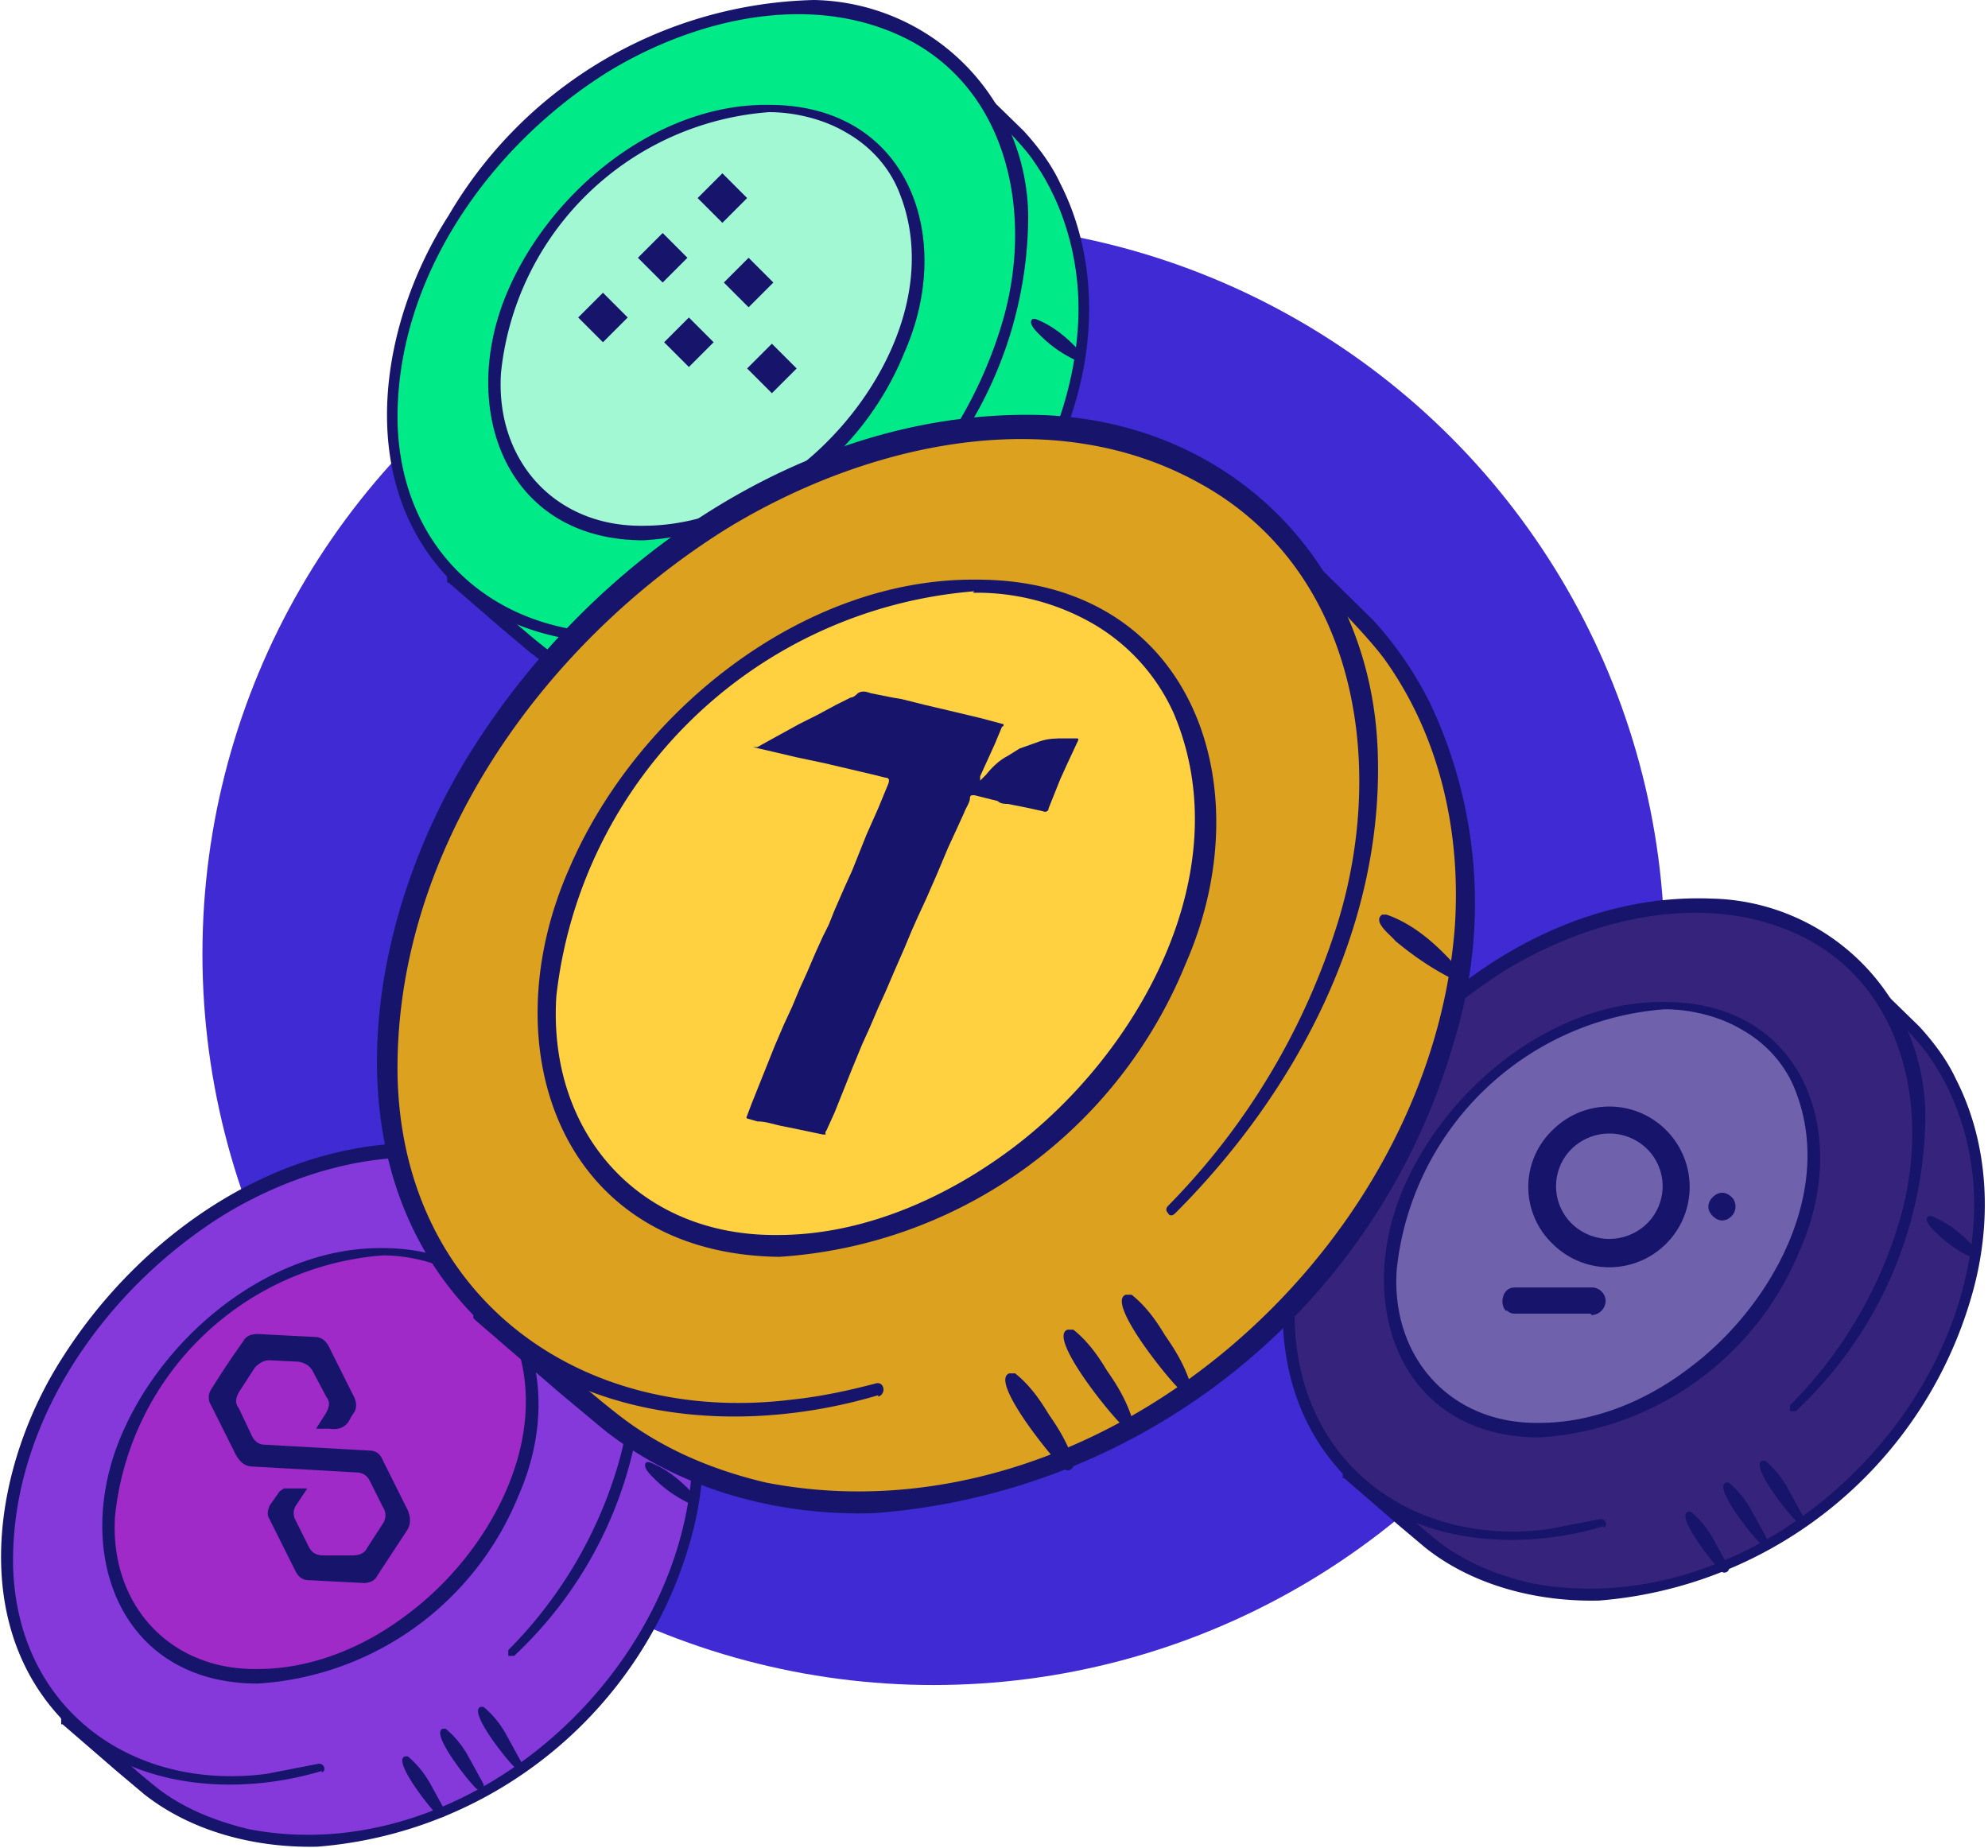
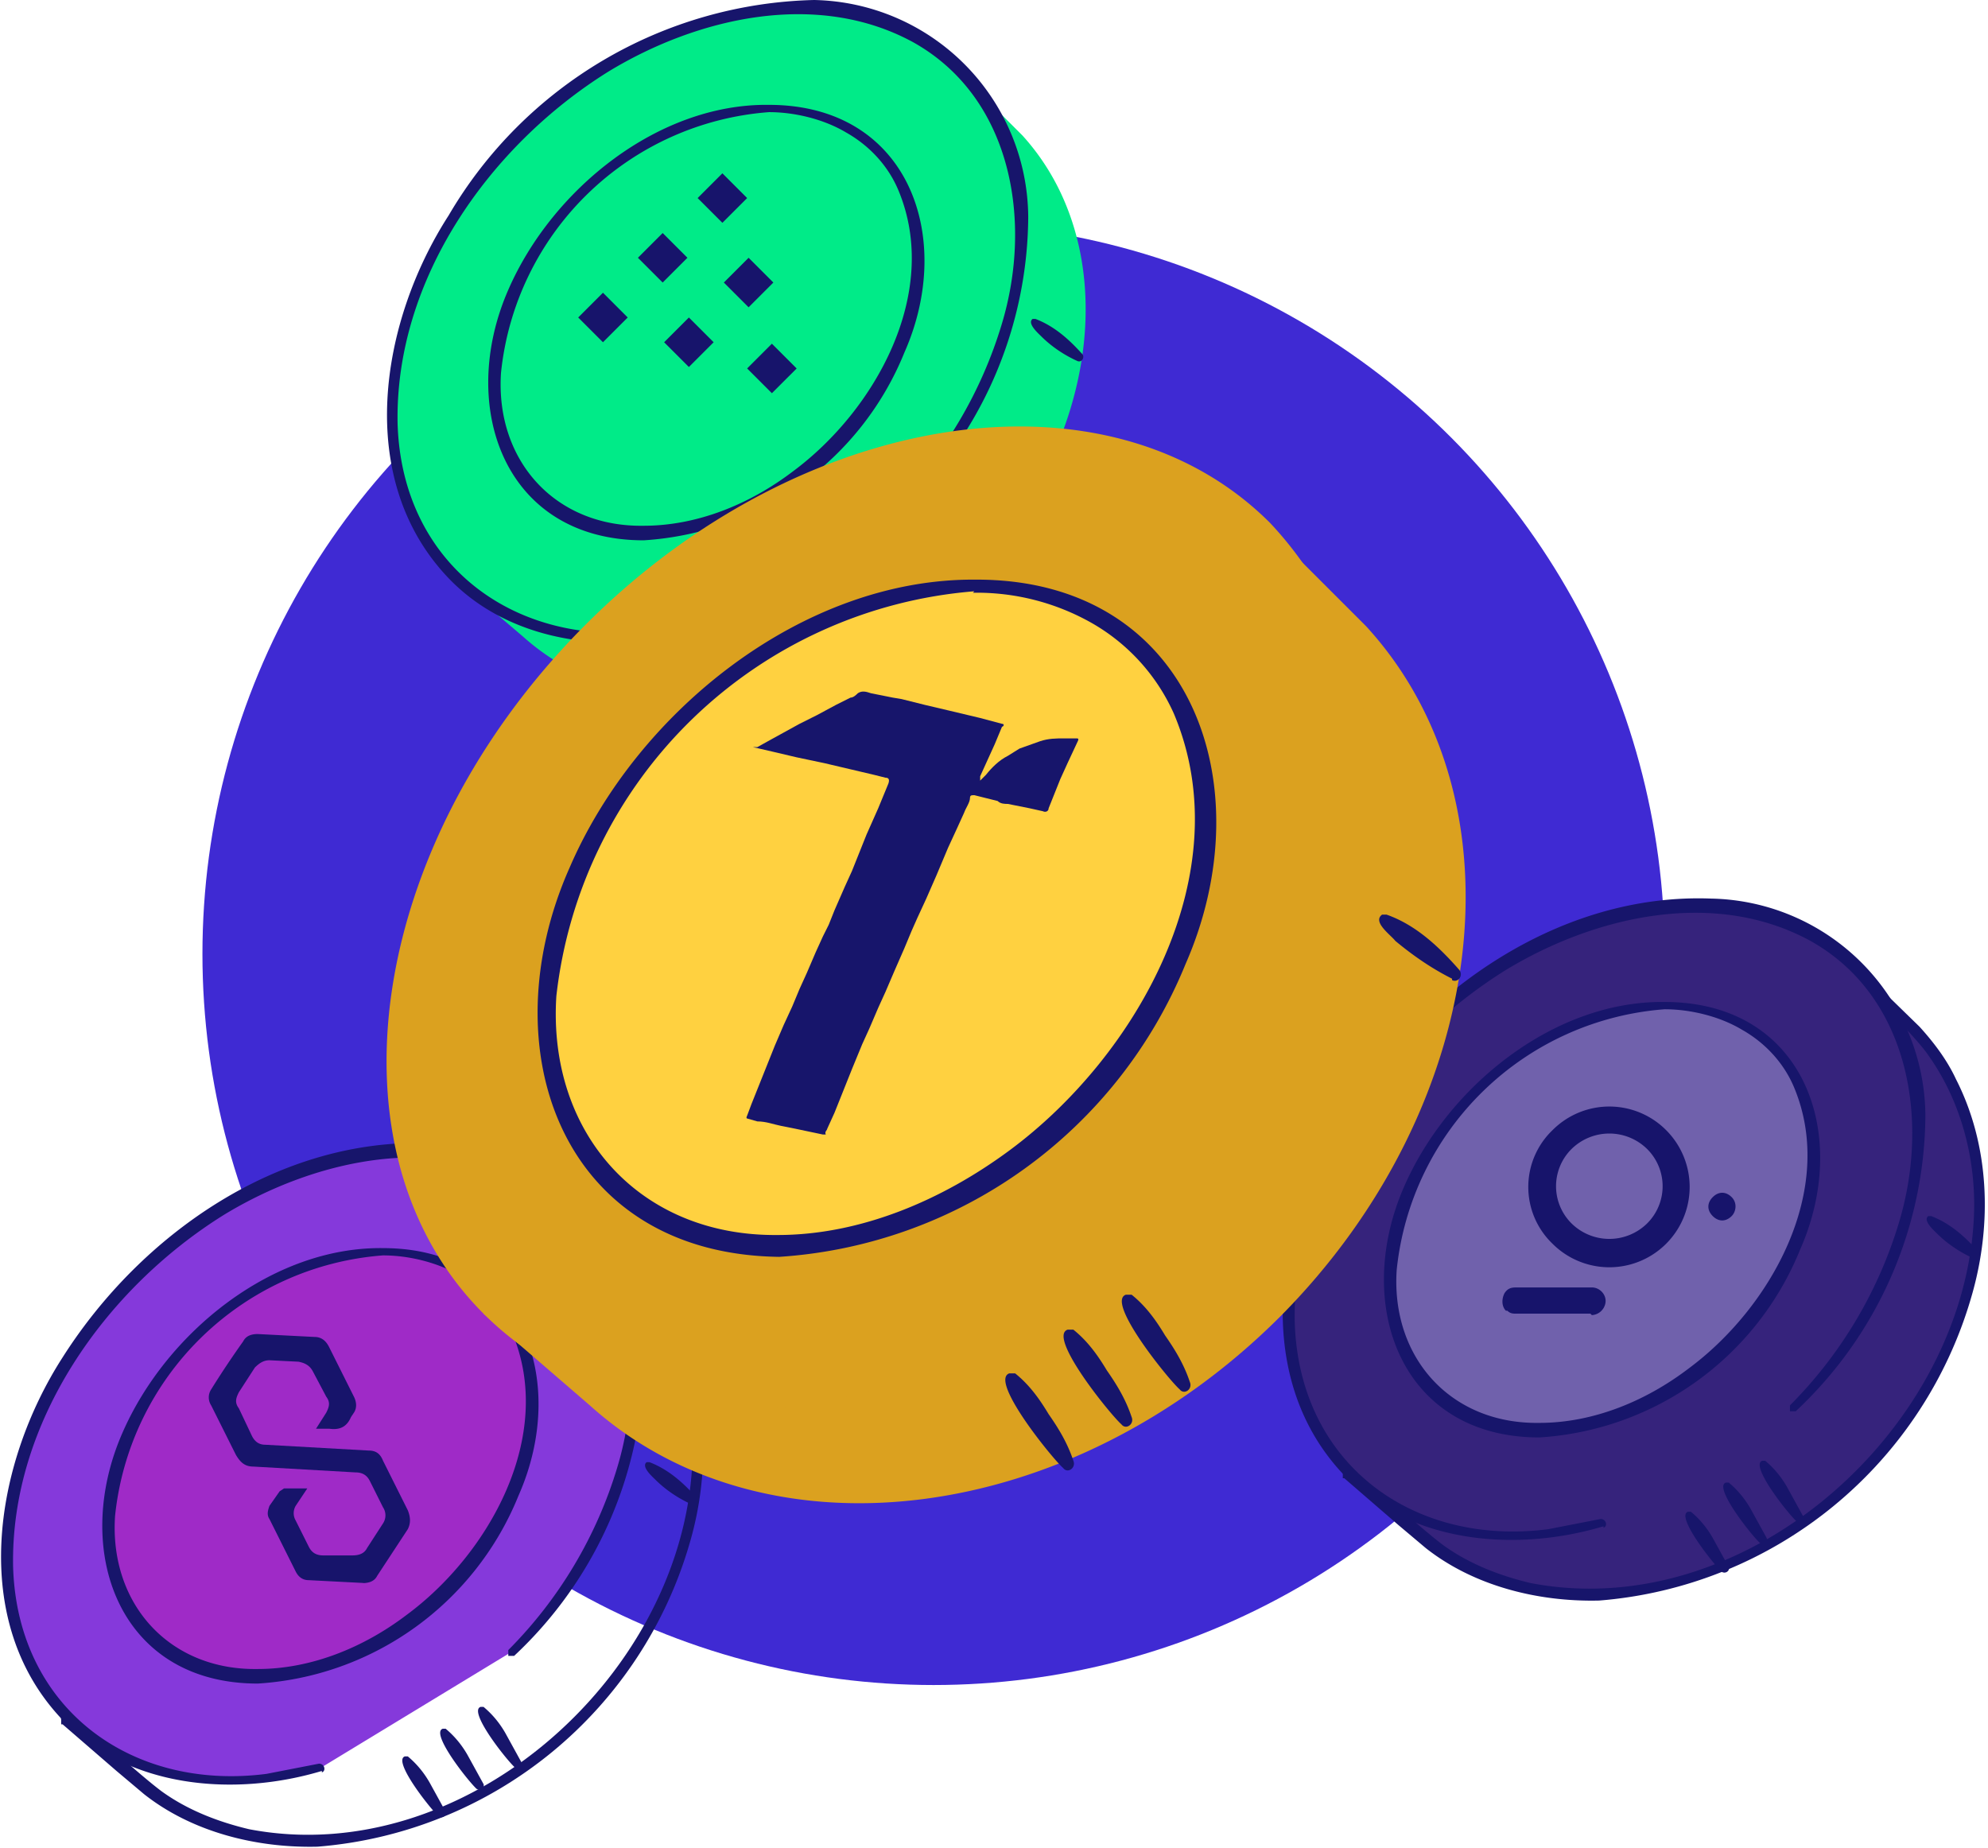
<svg xmlns="http://www.w3.org/2000/svg" data-name="Capa 1" viewBox="0 0 136.5 126.9">
  <circle cx="64.1" cy="65.5" r="50.2" fill="#3f2ad3" />
-   <path fill="#8539db" d="M32.1 82.3a26.3 26.3 0 0 0-20 8.2A26.6 26.6 0 0 0 4 110.6l.7 7.5 4.7 4c7.8 7 21.2 5.3 30.5-3.9 9.2-9.3 10.8-22.8 3.8-30.5l-3.9-3.9-7.7-1.5Z" />
-   <path fill="#17156b" d="M32.3 82.6a26.9 26.9 0 0 0-22.4 11A25.2 25.2 0 0 0 4.4 110c0 1.1.7 6.9.8 8.1l-.2-.3c1.6 1.3 4.5 4 6.1 5.2 1.8 1.3 3.9 2.1 6 2.6 14.6 2.8 29.4-10.2 30.4-24.6.3-4-.7-8.2-3-11.5-.9-1.4-3.9-4.2-5-5.4h.2l-7.4-1.5Zm-.5-.6h.3l7.7 1.5 4 3.9c1 1.1 1.9 2.3 2.5 3.6 2.3 4.5 2.5 9.9 1.1 14.8a29 29 0 0 1-25.6 21c-4.2.1-8.6-1-11.9-3.6L8 121.6l-3.7-3.2h-.1v-.3l-.6-6.5C1.9 96.2 16.4 81.2 31.8 82Z" />
+   <path fill="#17156b" d="M32.3 82.6a26.9 26.9 0 0 0-22.4 11A25.2 25.2 0 0 0 4.4 110c0 1.1.7 6.9.8 8.1l-.2-.3c1.6 1.3 4.5 4 6.1 5.2 1.8 1.3 3.9 2.1 6 2.6 14.6 2.8 29.4-10.2 30.4-24.6.3-4-.7-8.2-3-11.5-.9-1.4-3.9-4.2-5-5.4h.2l-7.4-1.5m-.5-.6h.3l7.7 1.5 4 3.9c1 1.1 1.9 2.3 2.5 3.6 2.3 4.5 2.5 9.9 1.1 14.8a29 29 0 0 1-25.6 21c-4.2.1-8.6-1-11.9-3.6L8 121.6l-3.7-3.2h-.1v-.3l-.6-6.5C1.9 96.2 16.4 81.2 31.8 82Z" />
  <path fill="#8539db" d="M22 121.4c-6.6 1.9-13.1.9-17.3-3.3-7.1-7.1-5.2-20.7 4.4-30.3 9.6-9.6 23.1-11.7 30.3-4.6 3.6 3.6 4.9 8.7 4.1 14.2a29.2 29.2 0 0 1-8.5 16.1" />
  <path fill="#17156b" d="M22.1 121.6c-6 1.8-13.3 1.2-17.8-3.5-6.5-6.8-4.7-17.6 0-24.9 5.4-8.5 14.9-15.1 25.2-14.7a15 15 0 0 1 14.7 14.9 28 28 0 0 1-8.9 20.3h-.4v-.4a30 30 0 0 0 7.5-12.6c2.1-7 .7-15.5-6.1-19.3-6.6-3.6-14.8-1.7-20.9 2C7.2 88.5.7 97.7.9 107.6c.3 9.7 8.1 15.4 17.4 14.2l3.6-.7c.4 0 .5.5.2.6Z" />
  <path fill="#9f2ac7" d="M26.3 85.9c-4.4 0-9.3 2.2-13 5.9-6.4 6.5-7.8 15.6-3 20.4 1.9 1.8 4.4 2.8 7.4 2.8 4.4 0 9.3-2.2 13-5.9 3.1-3.2 5.2-7 5.7-10.9.5-3.8-.4-7.2-2.7-9.5a10.4 10.4 0 0 0-7.4-2.8Z" />
  <path fill="#17156b" d="M26.3 86.2a20 20 0 0 0-18.4 17.9c-.4 6 3.7 10.6 9.8 10.5 3.7 0 7.3-1.5 10.2-3.7 5.7-4.2 10.2-12.3 7.3-19.3-.7-1.7-2-3.1-3.6-4-1.5-.9-3.5-1.4-5.3-1.4Zm0-.5c9.6 0 12.8 9.1 9.3 17a20.7 20.7 0 0 1-17.9 12.9c-9.6 0-12.8-9.2-9.3-17.2 3-6.9 10.3-12.8 17.9-12.7Zm3.9 39.1c-.5-.4-3.3-3.9-2.4-4.2h.2c.6.5 1.1 1.1 1.5 1.8l1.1 2c.1.3-.3.5-.5.3Zm2.6-1.9c-.5-.4-3.3-3.9-2.4-4.2h.2c.6.5 1.1 1.1 1.5 1.8l1.1 2c.1.3-.3.5-.5.3Zm2.6-1.5c-.5-.4-3.3-3.9-2.4-4.2h.2c.6.5 1.1 1.1 1.5 1.8l1.1 2c.1.3-.3.5-.5.3Zm12.1-18.1c-.9-.4-1.8-1-2.5-1.7-.2-.2-1-.9-.6-1.2h.2c1.3.5 2.3 1.4 3.2 2.4.2.2 0 .6-.3.5Z" />
  <path fill="#17146b" d="m25.1 108.7-3.9-.2c-.4 0-.7-.2-.9-.6l-1.8-3.6c-.2-.3-.1-.6 0-.9l.7-1 .3-.2h1.6l-.2.3-.6.9a1 1 0 0 0 0 1l.9 1.8c.2.4.5.6 1 .6h2c.4 0 .8-.1 1-.5l1.1-1.7a1 1 0 0 0 0-1.1l-.9-1.8c-.2-.4-.5-.6-1-.6l-7-.4c-.6 0-.9-.3-1.2-.8l-1.7-3.4a1 1 0 0 1 0-1.1 63 63 0 0 1 2.2-3.3c.2-.4.6-.5 1-.5l3.9.2c.5 0 .8.3 1 .7l1.7 3.4c.2.4.2.8 0 1.1l-.2.3c-.3.7-.8.9-1.5.8h-.9l.7-1.1c.2-.4.3-.7 0-1.1l-.9-1.7c-.2-.4-.5-.6-1-.7l-2-.1c-.4 0-.7.2-1 .5l-1.1 1.7c-.2.4-.3.7 0 1.1l.9 1.9c.2.4.5.6.9.6l7.1.4c.5 0 .8.2 1 .7l1.7 3.4c.2.5.2.9 0 1.3l-2.1 3.2c-.2.4-.6.5-1 .5Z" />
  <path fill="#36237c" d="M120.1 65.4a26.3 26.3 0 0 0-20 8.2A26.6 26.6 0 0 0 92 93.7l.7 7.5 4.7 4c7.8 7 21.2 5.3 30.5-3.9 9.2-9.3 10.8-22.8 3.8-30.5l-3.9-3.9-7.7-1.5Z" />
  <path fill="#17156b" d="M120.3 65.7a26.9 26.9 0 0 0-22.4 11 25.2 25.2 0 0 0-5.5 16.4c0 1.1.7 6.9.8 8.1l-.2-.3c1.6 1.3 4.5 4 6.1 5.2 1.8 1.3 3.9 2.1 6 2.6 14.6 2.8 29.4-10.2 30.4-24.6.3-4-.7-8.2-3-11.5-.9-1.4-3.9-4.2-5-5.4h.2l-7.4-1.5Zm-.5-.6h.3l7.7 1.5 4 3.9c1 1.1 1.9 2.3 2.5 3.6 2.3 4.5 2.5 9.9 1.1 14.8a29 29 0 0 1-25.6 21c-4.2.1-8.6-1-11.9-3.6l-1.9-1.6-3.7-3.2h-.1v-.3l-.6-6.5c-1.7-15.4 12.8-30.4 28.2-29.6Z" />
  <path fill="#36237c" d="M110 104.5c-6.6 1.9-13.1.9-17.3-3.3-7.1-7.1-5.2-20.7 4.4-30.3 9.6-9.6 23.1-11.7 30.3-4.6 3.6 3.6 4.9 8.7 4.1 14.2a29.2 29.2 0 0 1-8.5 16.1" />
  <path fill="#17156b" d="M110.1 104.8c-6 1.8-13.3 1.2-17.8-3.5-6.5-6.8-4.7-17.6 0-24.9 5.4-8.5 14.9-15.1 25.2-14.7a15 15 0 0 1 14.7 14.9 28 28 0 0 1-8.9 20.3h-.4v-.4a30 30 0 0 0 7.5-12.6c2.1-7 .7-15.5-6.1-19.3-6.6-3.6-14.8-1.7-20.9 2-8.2 5.1-14.7 14.3-14.5 24.2.3 9.7 8.1 15.4 17.4 14.2l3.6-.7c.4 0 .5.5.2.6Z" />
  <path fill="#7061ac" d="M114.3 69c-4.4 0-9.3 2.2-13 5.9-6.4 6.5-7.8 15.6-3 20.4 1.9 1.8 4.4 2.8 7.4 2.8 4.4 0 9.3-2.2 13-5.9 3.1-3.2 5.2-7 5.7-10.9.5-3.8-.4-7.2-2.7-9.5a10.4 10.4 0 0 0-7.4-2.8Z" />
  <path fill="#17156b" d="M114.3 69.3a20 20 0 0 0-18.4 17.9c-.4 6 3.7 10.6 9.8 10.5 3.7 0 7.3-1.5 10.2-3.7 5.7-4.2 10.2-12.3 7.3-19.3-.7-1.7-2-3.1-3.6-4-1.5-.9-3.5-1.4-5.3-1.4Zm0-.5c9.6 0 12.8 9.1 9.3 17a20.7 20.7 0 0 1-17.9 12.9c-9.6 0-12.8-9.2-9.3-17.2 3-6.9 10.3-12.8 17.9-12.7Zm4 39.2c-.5-.4-3.3-3.9-2.4-4.2h.2c.6.5 1.1 1.1 1.5 1.8l1.1 2c.1.3-.3.5-.5.3Zm2.6-2c-.5-.4-3.3-3.9-2.4-4.2h.2c.6.5 1.1 1.1 1.5 1.8l1.1 2c.1.3-.3.5-.5.3Zm2.5-1.5c-.5-.4-3.3-3.9-2.4-4.2h.2c.6.5 1.1 1.1 1.5 1.8l1.1 2c.1.3-.3.5-.5.3Zm12.1-18.1c-.9-.4-1.8-1-2.5-1.7-.2-.2-1-.9-.6-1.2h.2c1.3.5 2.3 1.4 3.2 2.4.2.2 0 .6-.3.5Z" />
  <path fill="#17146b" d="M109.2 90.2h-5.1c-.2 0-.4 0-.6-.2h-.1c-.3-.3-.3-.8-.1-1.2.2-.3.4-.4.8-.4h5.2c.6 0 1.1.6.9 1.2a1 1 0 0 1-.9.7Zm8.4-6.7c-.4-.4-.4-.9 0-1.3s.9-.4 1.3 0 .3 1 0 1.3c-.4.4-.9.4-1.3 0Zm-3.2-5.9a5.5 5.5 0 0 0-7.8 0 5.4 5.4 0 0 0 0 7.8 5.5 5.5 0 0 0 7.8-7.8Zm-6.5 6.4a3.6 3.6 0 0 1 0-5.1 3.7 3.7 0 0 1 5.2 0 3.6 3.6 0 0 1 0 5.1 3.7 3.7 0 0 1-5.2 0Z" />
  <path fill="#00eb88" d="M58.6 3.9a26.3 26.3 0 0 0-20 8.2 26.6 26.6 0 0 0-8.1 20.1l.7 7.5 4.7 4c7.8 7 21.2 5.3 30.5-3.9 9.2-9.3 10.8-22.8 3.8-30.5l-3.9-3.9-7.7-1.5Z" />
-   <path fill="#17156b" d="M58.8 4.2a26.9 26.9 0 0 0-22.4 11 25.2 25.2 0 0 0-5.5 16.4c0 1.1.7 6.9.8 8.1l-.2-.3c1.6 1.3 4.5 4 6.1 5.2 1.8 1.3 3.9 2.1 6 2.6C58.2 50 73 37 74 22.6c.3-4-.7-8.2-3-11.5-.9-1.4-3.9-4.2-5-5.4h.2l-7.4-1.5Zm-.5-.6h.3l7.7 1.5 4 3.9c1 1.1 1.9 2.3 2.5 3.6 2.3 4.5 2.5 9.9 1.1 14.8a29 29 0 0 1-25.6 21c-4.2.1-8.6-1-11.9-3.6l-1.9-1.6-3.7-3.2h-.1v-.3l-.6-6.5C28.4 17.8 42.9 2.8 58.3 3.6Z" />
  <path fill="#00eb88" d="M48.5 42.9c-6.6 1.9-13.1.9-17.3-3.3-7.1-7.1-5.2-20.7 4.4-30.3C45.2-.3 58.8-2.4 65.9 4.7c3.6 3.6 4.9 8.7 4.1 14.2A29.2 29.2 0 0 1 61.5 35" />
  <path fill="#17156b" d="M48.6 43.2c-6 1.8-13.3 1.2-17.8-3.5-6.5-6.8-4.7-17.6 0-24.9A29.9 29.9 0 0 1 55.9 0a15 15 0 0 1 14.7 14.9 28 28 0 0 1-8.9 20.3h-.4v-.4a30 30 0 0 0 7.5-12.6c2.1-7 .7-15.5-6.1-19.3-6.6-3.6-14.8-1.7-20.9 2-8.2 5.1-14.7 14.3-14.5 24.2.3 9.7 8.1 15.4 17.4 14.2l3.6-.7c.4 0 .5.5.2.6Z" />
-   <path fill="#a3f8d4" d="M52.8 7.4c-4.4 0-9.3 2.2-13 5.9-6.4 6.5-7.8 15.6-3 20.4 1.9 1.8 4.4 2.8 7.4 2.8 4.4 0 9.3-2.2 13-5.9 3.1-3.2 5.2-7 5.7-10.9.5-3.8-.4-7.2-2.7-9.5a10.4 10.4 0 0 0-7.4-2.8Z" />
  <path fill="#17156b" d="M52.8 7.7a20 20 0 0 0-18.4 17.9c-.4 6 3.7 10.6 9.8 10.5 3.7 0 7.3-1.5 10.2-3.7 5.7-4.2 10.2-12.3 7.3-19.3-.7-1.7-2-3.1-3.6-4-1.5-.9-3.5-1.4-5.3-1.4Zm0-.5c9.6 0 12.8 9.1 9.3 17a20.7 20.7 0 0 1-17.9 12.9c-9.6 0-12.8-9.2-9.3-17.2 3-6.9 10.3-12.8 17.9-12.7Zm4 39.2c-.5-.4-3.3-3.9-2.4-4.2h.2c.6.5 1.1 1.1 1.5 1.8l1.1 2c.1.3-.3.5-.5.3Zm2.5-1.9c-.5-.4-3.3-3.9-2.4-4.2h.2c.6.5 1.1 1.1 1.5 1.8l1.1 2c.1.3-.3.5-.5.3Zm2.6-1.6c-.5-.4-3.3-3.9-2.4-4.2h.2c.6.5 1.1 1.1 1.5 1.8l1.1 2c.1.3-.3.5-.5.3ZM74 24.8c-.9-.4-1.8-1-2.5-1.7-.2-.2-1-.9-.6-1.2h.2c1.3.5 2.3 1.4 3.2 2.4.2.2 0 .6-.3.5Z" />
  <path fill="#17146b" d="m39.7 21.8 1.7-1.7 1.7 1.7-1.7 1.7zm4.1-4.1 1.7-1.7 1.7 1.7-1.7 1.7zm4.1-4.1 1.7-1.7 1.7 1.7-1.7 1.7zm-2.3 9.9 1.7-1.7 1.7 1.7-1.7 1.7zm4.1-4.1 1.7-1.7 1.7 1.7-1.7 1.7zm1.6 5.9 1.7-1.7 1.7 1.7L53 27z" />
  <path fill="#dba11f" d="M75.8 34.6a41 41 0 0 0-31.1 12.8 40.7 40.7 0 0 0-12.6 31.2l1.1 11.6 7.3 6.3c12.1 10.9 33 8.3 47.4-6.1C102.3 75.9 104.8 55 93.8 43l-6-6-11.9-2.3Z" />
-   <path fill="#17156b" d="M76.2 35a41.6 41.6 0 0 0-34.9 17.1c-5.6 7.2-9 16.3-8.6 25.5 0 1.7 1.1 10.7 1.2 12.6l-.2-.5c2.4 2 7 6.2 9.5 8 2.8 2 6 3.3 9.4 4.1 22.7 4.4 45.7-15.8 47.3-38.3.4-6.3-1-12.7-4.6-17.9-1.4-2.1-6-6.5-7.8-8.4l.3.1L76.3 35Zm-.7-.9h.4l12 2.3h.1l.1.1 6.2 6.1a25 25 0 0 1 3.9 5.7 32.1 32.1 0 0 1 1.7 23A44.9 44.9 0 0 1 60 103.9c-6.6.2-13.3-1.6-18.5-5.7l-3-2.5-5.8-5-.2-.2v-.3l-1-10.1c-2.6-24 19.9-47.3 43.9-46.1Z" />
  <path fill="#dba11f" d="M60.1 95.4c-10.2 2.9-20.3 1.4-26.9-5.2-11.1-11.1-8-32.2 6.9-47.2s36-18.2 47.1-7.1A25 25 0 0 1 93.5 58a45.4 45.4 0 0 1-13.2 25.1" />
-   <path fill="#17156b" d="M60.3 95.8c-9.4 2.8-20.7 1.9-27.8-5.5-10.2-10.5-7.3-27.4-.1-38.8 8.3-13.2 23.2-23.5 39.2-23 13 .5 22.6 10.2 23 23.2.4 12-5.6 23.3-13.9 31.6-.2.2-.4.2-.5 0-.2-.2-.1-.4 0-.5a48 48 0 0 0 11.7-19.6c3.3-10.9 1.2-24.1-9.5-30-10.2-5.7-23-2.7-32.5 3.1C37.1 44.3 27 58.6 27.3 74c.4 15.1 12.6 23.9 27.1 22.1 1.9-.2 3.8-.6 5.7-1.1.6-.2.8.7.2.9Z" />
  <path fill="#ffd140" d="M66.9 40.1c-6.9 0-14.4 3.5-20.2 9.3-10 10.1-12.1 24.3-4.7 31.7 2.9 2.9 6.9 4.4 11.5 4.4 6.9 0 14.4-3.5 20.2-9.3a30 30 0 0 0 8.9-17c.9-6-.6-11.2-4.2-14.7a15.8 15.8 0 0 0-11.5-4.4Z" />
  <path fill="#17156b" d="M66.9 40.6a31.4 31.4 0 0 0-28.7 27.8c-.6 9.4 5.7 16.5 15.2 16.4 5.7 0 11.3-2.4 15.9-5.8 8.8-6.5 15.9-19.1 11.3-30a13.5 13.5 0 0 0-5.6-6.2 16 16 0 0 0-8.2-2.1Zm0-.8c14.9-.1 19.9 14.1 14.5 26.4a32.4 32.4 0 0 1-27.9 20.1c-15-.2-19.9-14.3-14.4-26.7 4.6-10.7 16-19.9 27.9-19.8Zm6.1 61c-.7-.6-5.1-6-3.7-6.5h.4c1 .8 1.7 1.8 2.3 2.8.7 1 1.3 2 1.7 3.2.2.5-.4.9-.7.5Zm4-3c-.7-.6-5.1-6-3.7-6.5h.4c1 .8 1.7 1.8 2.3 2.8.7 1 1.3 2 1.7 3.2.2.5-.4.9-.7.5Zm4-2.4c-.7-.6-5.1-6-3.7-6.5h.4c1 .8 1.7 1.8 2.3 2.8.7 1 1.3 2 1.7 3.2.2.5-.4.9-.7.5Zm18.7-28.2c-1.4-.7-2.7-1.6-3.9-2.6-.3-.4-1.6-1.3-.9-1.8h.3c2 .7 3.6 2.2 5 3.8.3.4-.1.9-.5.7Z" />
  <path fill="#17156b" d="m52 51.3.9-.5 2-1.1 1.2-.6 1.3-.7 1-.5c.2 0 .4-.2.5-.3.3-.2.6-.1.9 0l1.5.3.6.1 1.6.4 1.7.4 2.1.5 1.5.4c.2 0 .1.2 0 .2l-.5 1.2-.5 1.1-.5 1.1v.3l.4-.4c.4-.5.9-1 1.5-1.3l.8-.5 1.4-.5c.6-.2 1.1-.2 1.7-.2h.8c.1 0 .2 0 .1.2l-.7 1.5-.5 1.1-.6 1.5-.2.5c0 .2-.2.3-.4.2l-.9-.2-1.5-.3c-.2 0-.5 0-.7-.2l-1.6-.4c-.2 0-.3 0-.3.2 0 .3-.3.7-.4 1l-.5 1.1-.6 1.3-.8 1.9-.7 1.6L63 63l-.4.9-.5 1.2-.7 1.6-.6 1.4-.5 1.1-.6 1.4-.5 1.1-.7 1.7-.6 1.5-.6 1.5-.5 1.1c0 .1-.2.2-.1.4h-.2l-1.9-.4-1-.2c-.5-.1-1-.3-1.6-.3l-.7-.2s-.1 0 0-.2l.3-.8.6-1.5.4-1 .6-1.5.6-1.4.6-1.3.5-1.2.5-1.1.6-1.4.5-1.1.4-.8.4-1 .7-1.6.5-1.1.6-1.5.4-1 .8-1.8.7-1.7c.1-.3 0-.4-.2-.4l-.8-.2-1.7-.4-1.7-.4-1.9-.4-1.7-.4-1.3-.3h-.2Z" />
</svg>